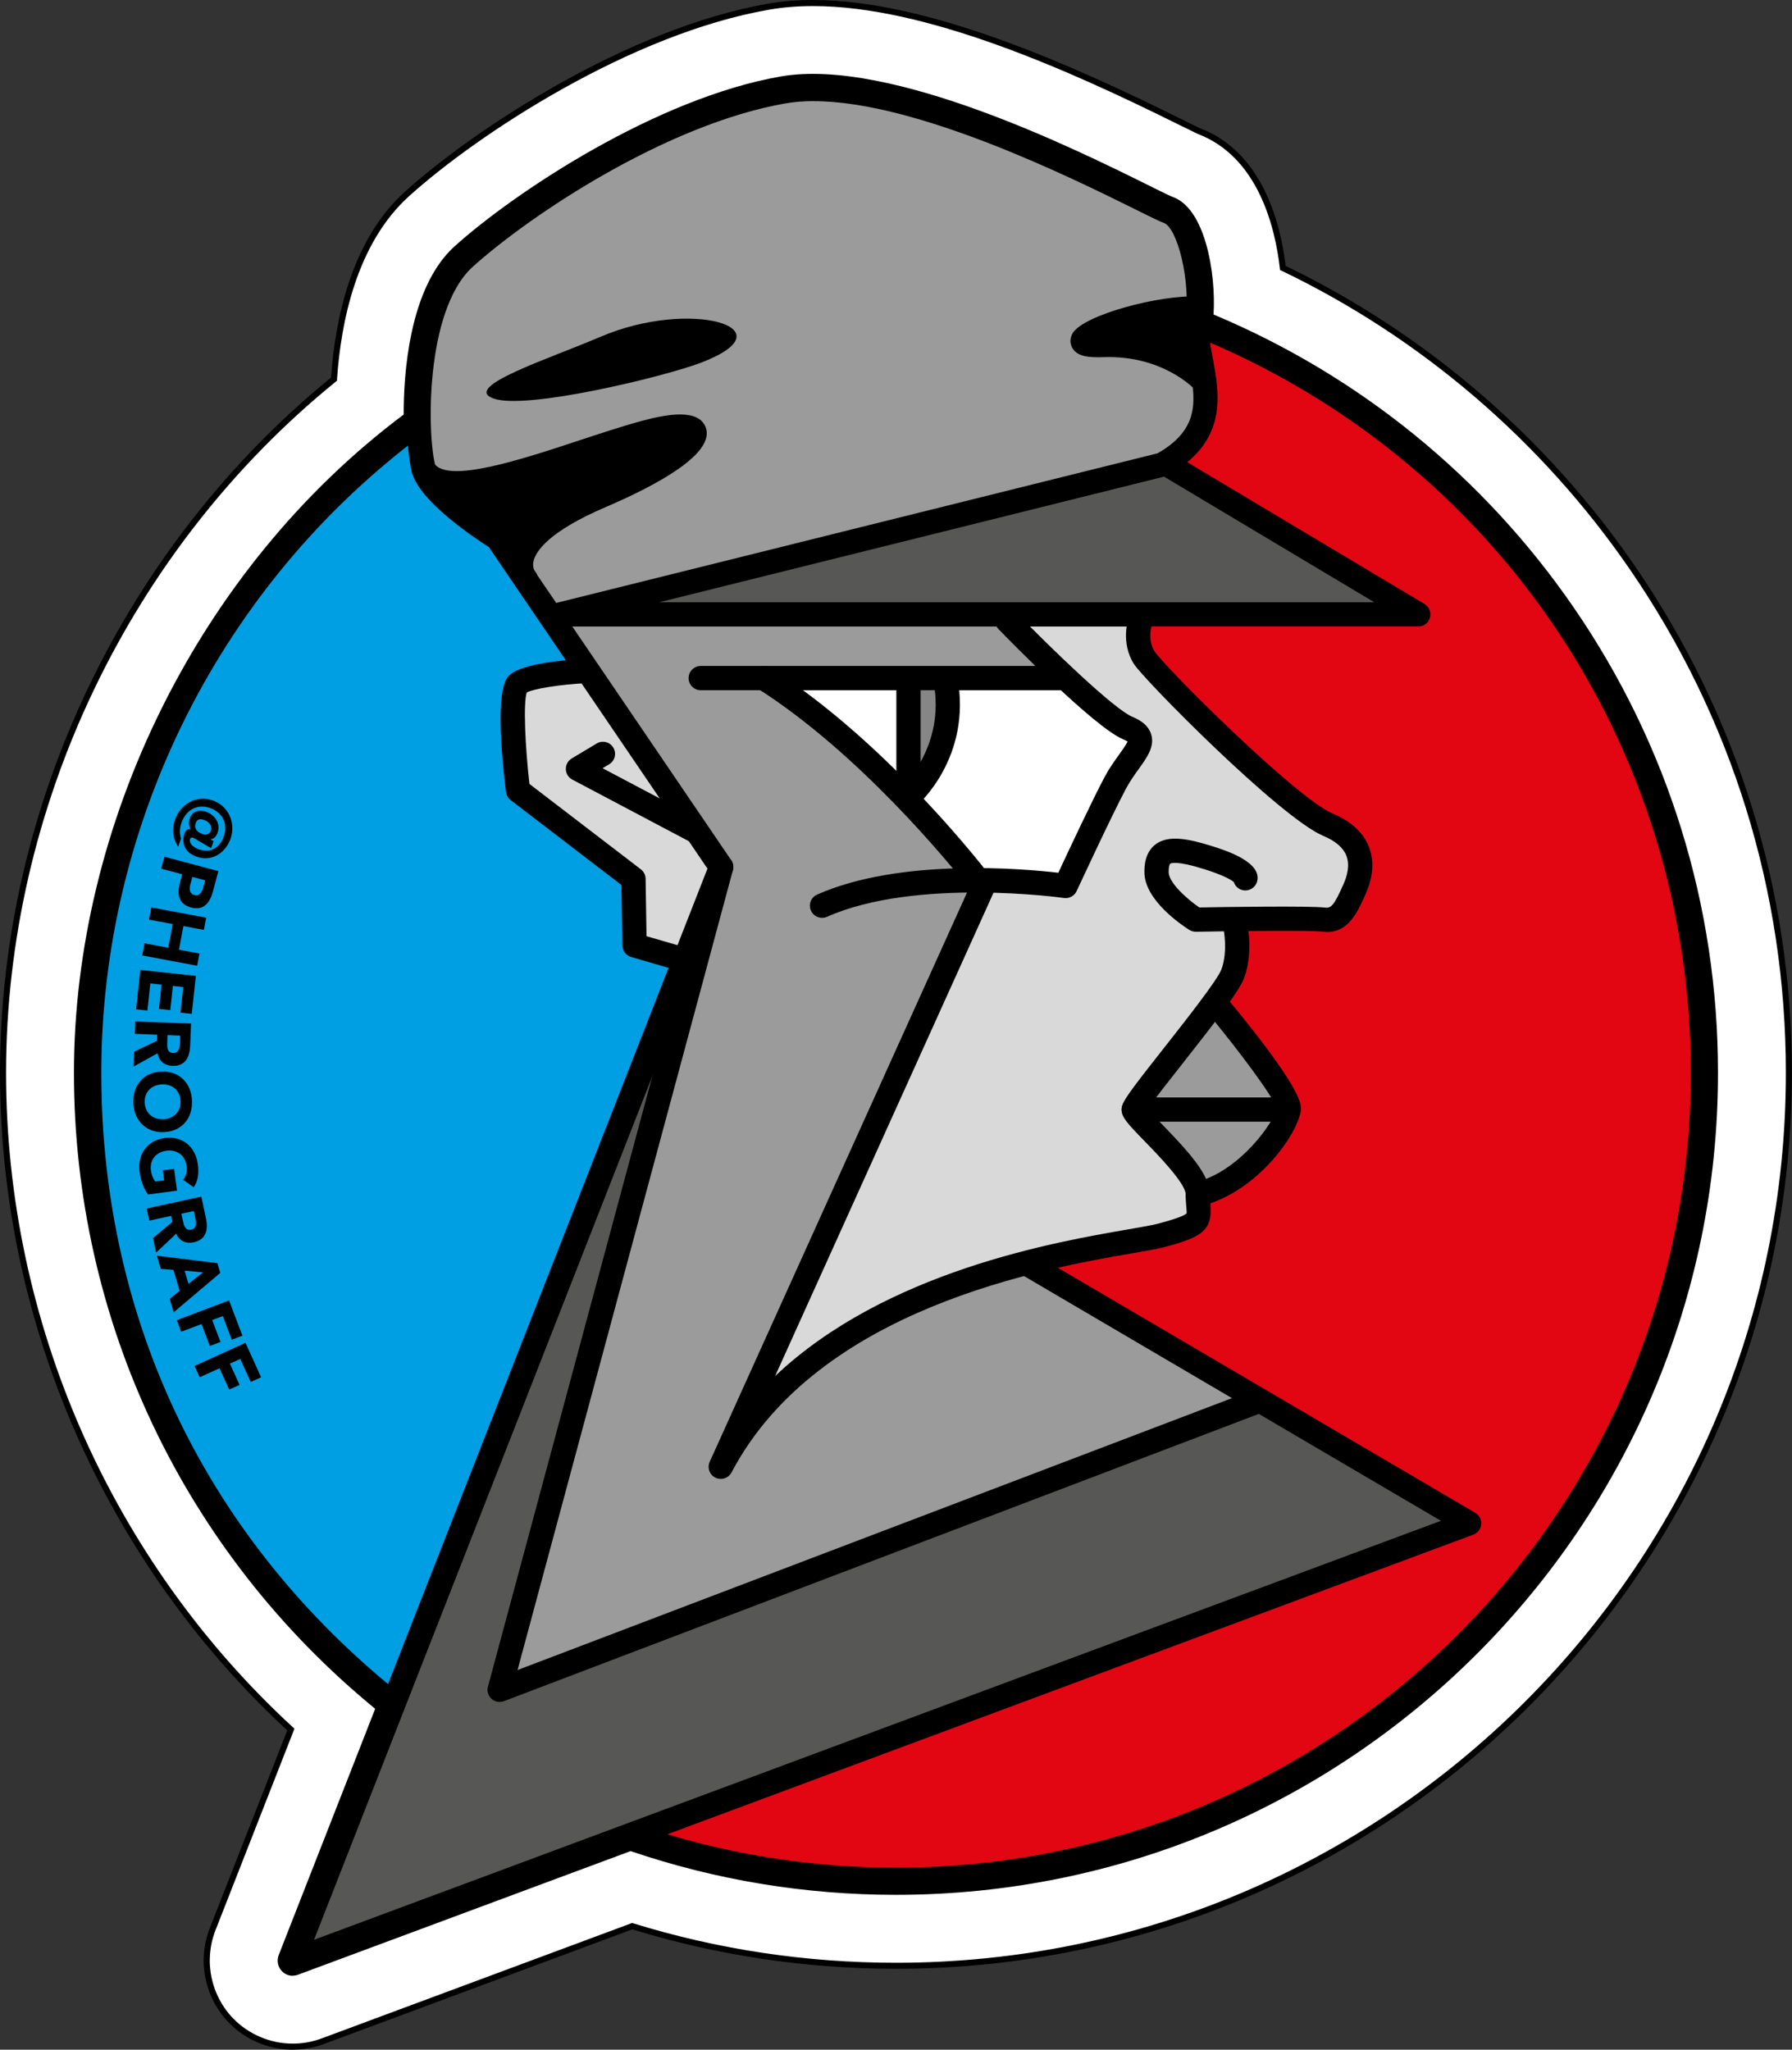
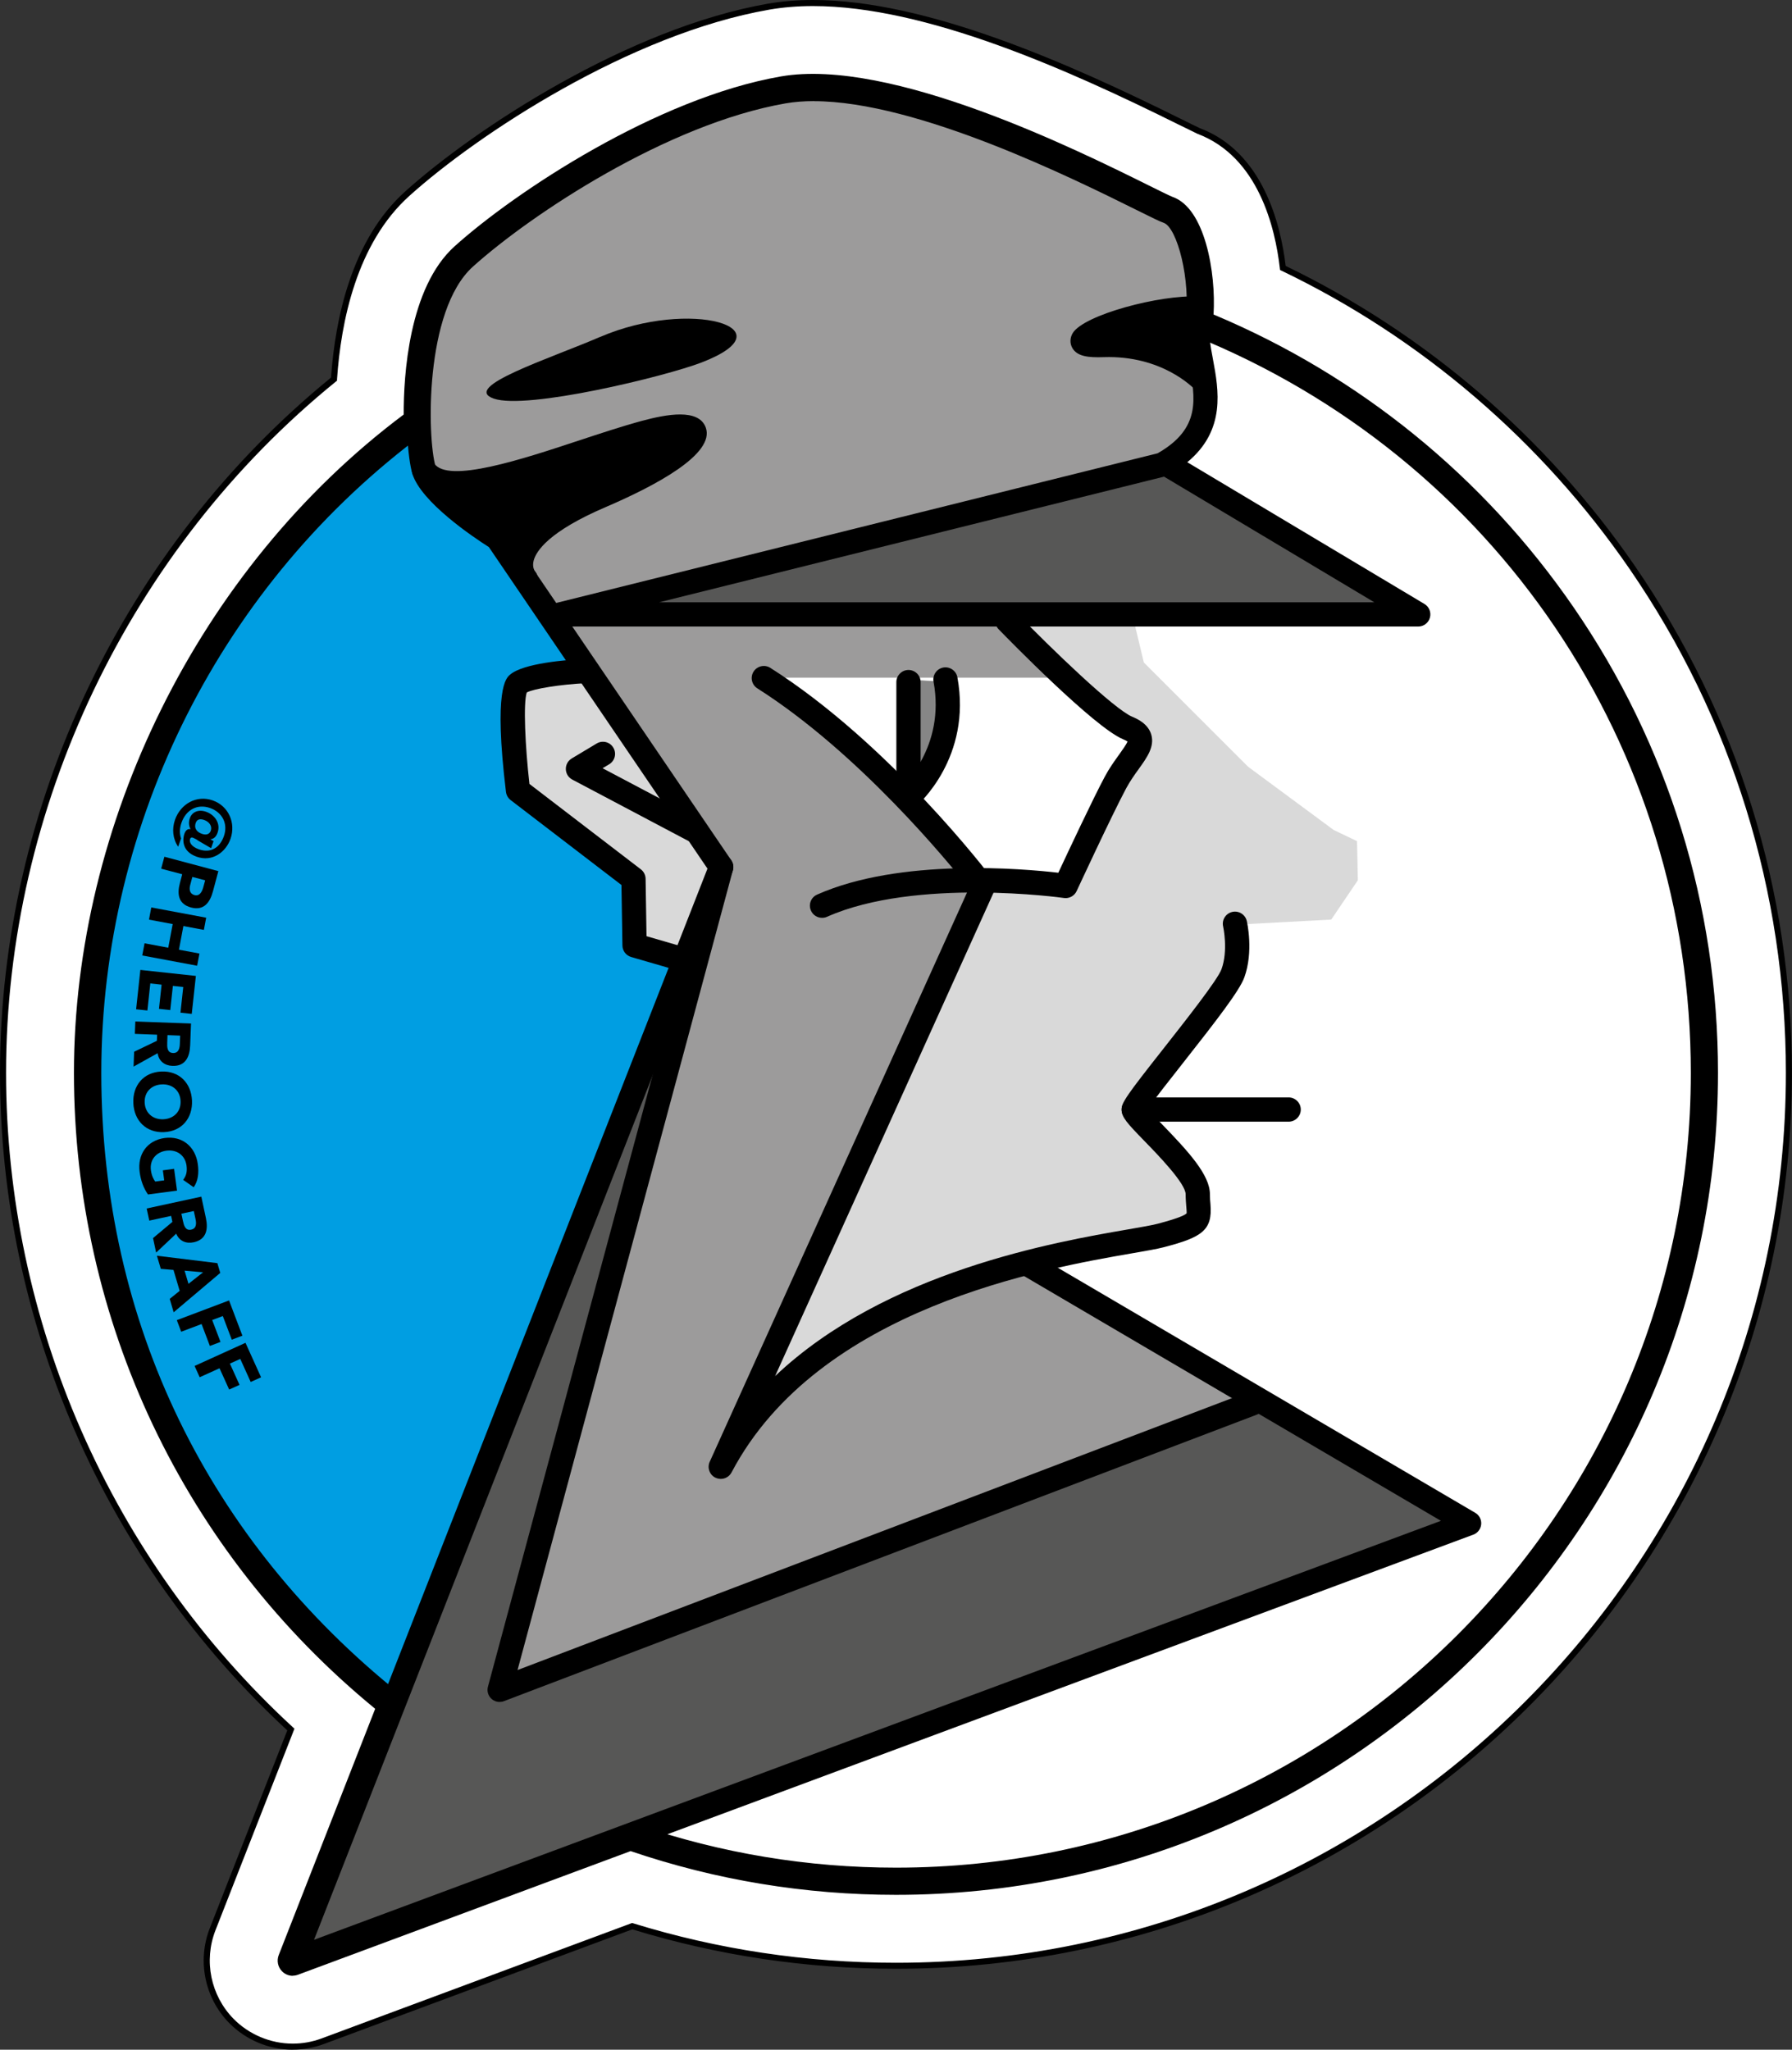
<svg xmlns="http://www.w3.org/2000/svg" id="Capa_2" data-name="Capa 2" viewBox="0 0 295.42 337.91">
  <rect x="0" y="0" width="295.42" height="337.91" fill="#333333" stroke="none" />
  <defs>
    <style>
      .cls-1 {
        fill: #9c9b9b;
      }

      .cls-1, .cls-2, .cls-3, .cls-4, .cls-5, .cls-6, .cls-7, .cls-8 {
        stroke-width: 0px;
      }

      .cls-3 {
        fill: #868686;
      }

      .cls-4 {
        fill: #009ee2;
      }

      .cls-5 {
        fill: #fff;
      }

      .cls-6 {
        fill: #e20613;
      }

      .cls-7 {
        fill: #d9d9d9;
      }

      .cls-8 {
        fill: #575756;
      }
    </style>
  </defs>
  <g id="Capa_5" data-name="Capa 5">
    <g>
      <path class="cls-5" d="m48.27,337.41c-3.78,0-7.47-1.55-10.12-4.24-3.91-3.98-5.13-9.92-3.09-15.12l12.9-32.92C17.69,257.27.5,218.3.5,176.88c0-44.24,20.29-86.55,54.55-114.38.66-9.71,3.31-22.68,12.08-30.57,11.33-10.19,36.55-26.82,59.6-30.83,2.28-.4,4.73-.6,7.29-.6,18.67,0,42.16,10.48,60.53,19.6,1.02.51,2.45,1.22,3.04,1.49,9.23,3.48,12.88,13.66,13.9,22.59,23.13,11.12,42.92,28.05,57.56,49.33,16.92,24.59,25.86,53.41,25.86,83.36,0,81.17-66.04,147.21-147.21,147.21-14.84,0-29.44-2.2-43.48-6.53l-51.02,18.97c-1.6.59-3.26.89-4.94.89Z" />
      <path class="cls-2" d="m48.27,337.91c-3.92,0-7.73-1.6-10.48-4.39-4.05-4.12-5.31-10.27-3.2-15.65l12.77-32.6C17.26,257.42,0,217.94,0,176.88c0-43.96,20.4-86.79,54.57-114.63.68-9.64,3.36-22.71,12.23-30.69C78.17,21.32,103.49,4.63,126.65.6c2.3-.4,4.78-.6,7.37-.6,18.77,0,42.33,10.5,60.75,19.65l.17.08c1,.5,2.31,1.15,2.86,1.4,10.37,3.91,13.32,15.79,14.15,22.71,23.06,11.14,42.94,28.21,57.51,49.38,16.98,24.67,25.95,53.59,25.95,83.64,0,81.45-66.26,147.71-147.71,147.71-14.81,0-29.43-2.19-43.46-6.5l-50.86,18.91c-1.65.61-3.37.92-5.12.92ZM134.03,1c-2.53,0-4.96.2-7.2.59-22.95,3.99-48.07,20.55-59.35,30.71-8.69,7.82-11.28,20.76-11.92,30.24v.22s-.18.14-.18.14C21.32,90.53,1,133.15,1,176.88c0,40.9,17.24,80.22,47.29,107.88l.25.23-13.02,33.24c-1.96,5.02-.79,10.74,2.98,14.59,2.56,2.6,6.12,4.09,9.76,4.09,1.63,0,3.23-.29,4.77-.86l51.18-19.03.16.05c13.98,4.32,28.56,6.51,43.33,6.51,80.9,0,146.71-65.81,146.71-146.71,0-29.85-8.91-58.57-25.77-83.08-14.52-21.1-34.36-38.11-57.37-49.16l-.25-.12-.03-.27c-.76-6.66-3.53-18.39-13.58-22.18-.59-.28-1.91-.93-2.92-1.43l-.17-.08C176.01,11.45,152.59,1,134.03,1Z" />
    </g>
    <polygon class="cls-4" points="69 70.11 69.47 76.02 72.42 82.09 81.76 88.78 95.91 110.55 87.51 111.33 84.24 114.44 84.56 129.53 103.69 145.08 104.93 157.06 113.02 157.99 88.29 220.99 65.42 281.18 54.07 271.69 35.56 249.14 24.52 226.9 17.67 207.14 13.94 182.57 16.43 155.35 20.63 134.51 29.03 116.46 39.6 97.64 54.07 81.15 69 70.11" />
-     <polygon class="cls-6" points="106.66 302.11 242.12 251.62 170.29 207.7 185.88 204.42 190.09 204.2 197.84 201.22 198.77 196.71 206.18 192.79 212.39 183.09 208.39 175.26 200.31 164.96 202.69 160.96 204.05 152.11 219.46 151.6 223.54 147.18 223.71 138.67 217.84 135.94 201.75 122.07 187.97 108.28 187.88 101.39 231.28 100.88 192.56 76.2 198.01 71.52 199.28 63.69 197.41 55.52 197.58 53.9 222.35 66.84 238.18 78.58 249.41 90.75 262.77 107.86 274.43 132.45 279.8 151.86 280.39 174.92 280.05 196.79 274.6 217.98 263.71 243.35 254.18 256.88 237.16 276.96 220.82 288.28 198.69 299.69 176.14 307.35 147.71 310.67 123.37 308.37 109.75 304.28 106.66 302.11" />
    <polygon class="cls-8" points="99.78 102.27 230.51 100.51 192.56 76.2 97.02 100.51 99.78 102.27" />
    <polygon class="cls-8" points="205.92 230.49 239.54 250.07 49.59 322.33 49.34 319.07 108.06 172.03 109.81 172.53 82.71 277.92 202.91 232.5 205.92 230.49" />
-     <polygon class="cls-1" points="187.34 182.82 200.63 166.43 211.48 181.05 211.26 185.48 207.72 191.02 198.41 197.44 196.2 192.57 187.34 182.82" />
    <polygon class="cls-1" points="92.76 101.98 165.63 101.31 173.61 111.72 127.98 111.72 139.72 121.69 157 140.52 161.2 147.83 120.45 236.87 133.74 223.58 150.13 214.94 169.62 208.29 205.92 230.49 83.46 278.07 119.12 142.07 92.76 101.98" />
    <polygon class="cls-3" points="149.2 112.01 150.2 130.18 153.99 125.38 155.99 115.6 155.99 112.41 149.2 112.01" />
    <polygon class="cls-7" points="161.2 147.83 121.07 235.62 137.33 222.12 154.82 212.3 174.76 205.86 190.09 204.2 196.85 201.26 196.85 195.43 187.34 182.82 202.07 162.3 202.99 152.48 219.46 151.6 223.85 145.12 223.71 138.67 219.86 136.83 205.75 126.4 188.57 109.22 186.73 101.55 166.73 101.69 180.14 115.67 187.92 121.41 177.14 142.6 175.6 146.05 162.71 145.98 161.2 147.83" />
    <polygon class="cls-1" points="91.17 102.03 192.56 76.2 198.64 71.16 198.64 62.88 198.07 52.15 195.25 35.59 152.71 17.33 133.14 13.95 115.45 18.27 91.17 31.07 72.92 45.75 68.78 59.11 69.53 77.37 76.3 85.28 81.2 87.16 91.17 102.03" />
    <polygon class="cls-7" points="118.65 143.43 113.02 157.99 104.53 156.23 103.69 145.08 85.15 129.5 83.83 113.69 87.41 112.19 96.63 111.06 118.65 143.43" />
    <polygon class="cls-2" points="72.32 80.59 85.09 77.94 111.32 70.69 113.51 71.84 111.9 74.72 94.41 83.46 87.16 90.02 84.74 94.05 81.64 87.83 72.32 80.59" />
    <path class="cls-2" d="m196.57,50.79s-7.13,1.27-7.94,1.73-8.4,2.76-8.4,2.76l2.07,1.27s4.37.81,4.72.81,6.56,1.73,7.02,2.19,3.91,1.73,3.91,1.73l-1.38-10.47Z" />
    <path class="cls-2" d="m98.96,55.53c-8.33,3.6-23.02,8.27-17.57,10.18s28.28-3.66,34.21-5.93c14.93-5.72-1.86-10.62-16.64-4.24Z" />
  </g>
  <g id="Capa_4" data-name="Capa 4">
    <path class="cls-2" d="m48.27,325.73c-.67,0-1.32-.27-1.78-.75-.69-.7-.9-1.75-.54-2.67l15.9-40.6c-31.56-25.87-49.66-64.06-49.66-104.84s20.32-83.03,54.36-108.53c-.02-6.26.8-20.9,8.4-27.74,9.93-8.94,33.31-24.44,53.79-28,18.12-3.15,48.99,12.19,60.62,17.96,1.77.88,3.55,1.76,3.94,1.9,5.35,1.84,7.18,12.52,6.76,19.39,24.03,10.07,44.55,26.76,59.36,48.28,15.57,22.63,23.8,49.16,23.8,76.73,0,74.73-60.79,135.52-135.52,135.52-14.98,0-29.69-2.43-43.74-7.21l-54.83,20.38c-.28.1-.57.16-.87.16ZM134.04,13.19c-1.8,0-3.52.13-5.13.41-20.27,3.52-43.44,18.9-53.29,27.76-7.4,6.66-8.11,21.27-8.07,27.24v.25s-.2.15-.2.15c-33.92,25.31-54.16,65.64-54.16,107.88s18.07,78.61,49.57,104.29l.28.23-16.17,41.28c-.22.55-.09,1.18.33,1.6.41.42,1.04.56,1.59.35l55.16-20.51.17.06c13.99,4.79,28.66,7.22,43.59,7.22,74.18,0,134.52-60.35,134.52-134.52,0-27.37-8.17-53.7-23.62-76.17h0c-14.77-21.46-35.26-38.08-59.25-48.07l-.33-.14.03-.36c.5-6.81-1.33-17.1-6.07-18.73-.42-.15-1.8-.82-4.01-1.92-10.54-5.24-36.85-18.31-54.92-18.31Z" />
  </g>
  <g id="Capa_2-2" data-name="Capa 2">
    <path class="cls-2" d="m48.27,325.23c-.53,0-1.04-.21-1.43-.6-.55-.56-.72-1.4-.44-2.13l70.23-179.3-36.04-53.01c-2.53-1.61-11.21-7.42-12.62-12.12-1.43-4.75-2.54-28.22,7.31-37.09,9.89-8.9,33.16-24.33,53.54-27.88,17.96-3.12,48.72,12.16,60.31,17.91,1.84.91,3.58,1.78,4.01,1.92,5.66,1.95,7.09,14.43,6.27,20.57-.21,1.61.16,3.63.56,5.77.93,5.01,2.16,11.65-4.24,16.93l39.1,23.37c.77.46,1.14,1.38.9,2.25-.24.87-1.03,1.47-1.93,1.47H94.35l26.2,38.53c.37.55.45,1.24.21,1.85l-68.99,176.12,185.77-69.07-68.86-40.43c-.95-.56-1.27-1.78-.71-2.74.56-.95,1.78-1.27,2.74-.71l72.49,42.56c.67.39,1.05,1.13.98,1.9-.07.77-.57,1.43-1.3,1.7l-193.91,72.09c-.23.08-.46.12-.7.12ZM134.17,16.67c-1.64,0-3.2.12-4.65.37-19.55,3.4-41.99,18.31-51.55,26.91-8.04,7.23-7.54,28.34-6.16,32.97.78,2.59,7.06,7.47,11.27,10.11.23.15.44.34.59.57l8.03,11.81c.05-.02.11-.03.16-.05l98.98-24.63c7.16-4.09,6.24-9.01,5.19-14.71-.46-2.46-.89-4.79-.59-7.03.91-6.79-1.38-15.49-3.61-16.26-.65-.22-1.84-.81-4.48-2.12-10.28-5.1-36.09-17.93-53.19-17.93Zm-25.5,82.62h117.89l-34.66-20.71-83.23,20.71Z" />
-     <path class="cls-2" d="m218.77,153.64c-.25,0-.52-.02-.79-.05-1.89-.24-13.49-.12-20.82.02-.39,0-.77-.1-1.1-.31-1.24-.78-7.4-4.91-7.4-9.52,0-.8,0-3.23,1.88-4.61,2.06-1.51,5.18-.96,9.24.31,2.26.71,8.26,2.61,7.47,5.8-.27,1.07-1.36,1.72-2.43,1.46-.7-.17-1.22-.69-1.42-1.33-.33-.28-1.48-1.05-4.83-2.11-4.59-1.45-5.53-1.01-5.67-.9,0,0-.24.23-.24,1.38,0,1.67,2.86,4.32,5.05,5.82,3.58-.06,18.18-.3,20.77.03,1.01.12,1.51-.52,2.98-3.82l.05-.12c.55-1.24,1.07-3.04.44-4.64-.52-1.32-1.81-2.42-3.82-3.26-7.08-2.98-29.6-25.77-31.22-28.36-2.18-3.48-.94-7.32-.88-7.48.35-1.05,1.48-1.61,2.53-1.26,1.04.35,1.61,1.47,1.27,2.52-.02.06-.68,2.27.47,4.11,1.63,2.6,23.39,24.27,29.38,26.79,3.04,1.28,5.05,3.12,5.98,5.48.9,2.28.73,4.95-.51,7.73l-.05.12c-1.3,2.92-2.76,6.21-6.34,6.21Zm-15.42-9.32s0,0,0,0c0,0,0,0,0,0Zm0,0h0s0,0,0,0Z" />
    <path class="cls-2" d="m118.82,243.81c-.29,0-.59-.07-.88-.2-.97-.47-1.39-1.64-.94-2.62l42.74-94.56c-3.38-4.28-18.16-22.32-34.89-32.95-.93-.59-1.21-1.83-.62-2.76.59-.93,1.83-1.21,2.76-.62,19.61,12.45,35.98,33.93,36.66,34.84.44.58.53,1.36.23,2.03l-36.1,79.89c18.23-17.28,46.23-22.12,58.16-24.18,2.2-.38,3.94-.68,4.89-.93,3.76-.98,4.61-1.51,4.79-1.73.03-.12-.02-.72-.06-1.16-.04-.54-.1-1.2-.1-1.98,0-1.78-4.58-6.5-6.78-8.76-2.93-3.01-3.77-3.94-3.77-5.19,0-1.17.71-2.21,6.95-10.13,3.53-4.49,8.88-11.27,9.51-13.02,1.13-3.1.28-7,.27-7.04-.25-1.08.42-2.15,1.5-2.4,1.08-.25,2.15.42,2.4,1.5.05.2,1.14,5.05-.41,9.3-.8,2.19-4.53,7.02-10.13,14.13-2.17,2.75-4.78,6.06-5.8,7.57.56.65,1.53,1.64,2.35,2.49,4.48,4.62,7.91,8.4,7.91,11.55,0,.61.04,1.14.09,1.65.36,4.32-1.42,5.45-7.71,7.09-1.12.29-2.84.59-5.22,1-14.15,2.45-51.72,8.95-66.02,36.12-.36.68-1.05,1.07-1.77,1.07Z" />
-     <path class="cls-2" d="m197.45,198.88c-.9,0-1.72-.62-1.94-1.53-.26-1.07.4-2.15,1.48-2.41,7.41-1.78,13.23-10.19,13.45-12.24-.47-1.84-6.32-9.65-11.54-15.93-.71-.85-.59-2.11.26-2.82.85-.71,2.11-.59,2.82.26,5.69,6.83,12.48,15.58,12.48,18.43,0,3.65-6.98,13.9-16.52,16.2-.16.04-.31.06-.47.06Zm13-16.12h0,0Z" />
-     <path class="cls-2" d="m174.58,113.79h-59.06c-1.1,0-2-.9-2-2s.9-2,2-2h59.06c1.1,0,2,.9,2,2s-.9,2-2,2Z" />
    <path class="cls-2" d="m135.52,151.31c-.77,0-1.5-.44-1.83-1.19-.45-1.01,0-2.19,1.02-2.64,13.69-6.08,34.08-4.26,39.76-3.6,1.56-3.34,5.63-12.03,7.65-15.82.75-1.41,1.6-2.59,2.35-3.63.52-.73,1.21-1.69,1.41-2.18-.12-.09-.35-.22-.74-.38-4.74-1.96-18.91-16.48-20.51-18.13-.77-.79-.75-2.06.04-2.83s2.06-.75,2.83.04c5.82,6,16.18,15.98,19.17,17.22.64.27,2.59,1.07,3.13,2.96.56,1.98-.72,3.76-2.07,5.64-.68.94-1.44,2.01-2.07,3.18-2.43,4.55-8.11,16.83-8.17,16.95-.37.8-1.23,1.27-2.1,1.14-.24-.04-24.42-3.4-39.05,3.1-.26.12-.54.17-.81.17Zm50.49-28.95h.01-.01Z" />
    <path class="cls-2" d="m149.73,133.43c-.56,0-1.12-.24-1.52-.7-.72-.84-.63-2.1.21-2.82.32-.28,7.48-6.68,5.48-17.53-.2-1.09.52-2.13,1.6-2.33,1.08-.2,2.13.52,2.33,1.6,2.42,13.18-6.42,20.96-6.8,21.29-.38.32-.84.48-1.3.48Z" />
    <path class="cls-2" d="m82.37,280.59c-.49,0-.97-.18-1.34-.52-.56-.5-.79-1.28-.59-2l36.52-135.65c.29-1.07,1.39-1.7,2.45-1.41,1.07.29,1.7,1.38,1.41,2.45l-35.5,131.86,120.45-45.84c1.03-.4,2.19.13,2.58,1.16s-.13,2.19-1.16,2.58l-124.11,47.23c-.23.09-.47.13-.71.13Z" />
    <path class="cls-2" d="m113.12,160.32c-.18,0-.37-.03-.56-.08l-8.51-2.47c-.84-.25-1.43-1.01-1.44-1.89l-.16-9.98-18.27-14c-.43-.33-.7-.81-.77-1.35-2.05-16.99,0-18.75.68-19.33,2.2-1.89,9.32-2.44,12.27-2.59,1.1-.05,2.04.79,2.1,1.9.06,1.1-.79,2.04-1.9,2.1-4.2.21-8.57.91-9.72,1.53-.59,1.7-.27,8.85.44,15.08l18.37,14.08c.48.37.77.94.78,1.55l.15,9.47,7.09,2.06c1.06.31,1.67,1.42,1.36,2.48-.25.87-1.05,1.44-1.92,1.44Z" />
    <path class="cls-2" d="m114.49,138.91c-.31,0-.63-.07-.93-.23l-19.22-10.16c-.64-.34-1.04-.99-1.06-1.71-.02-.72.35-1.4.97-1.77l4.12-2.47c.95-.57,2.18-.26,2.74.69.57.95.26,2.18-.69,2.74l-1.08.65,16.08,8.5c.98.52,1.35,1.73.83,2.7-.36.68-1.05,1.07-1.77,1.07Z" />
    <path class="cls-2" d="m212.44,184.92h-25.54c-1.1,0-2-.9-2-2s.9-2,2-2h25.54c1.1,0,2,.9,2,2s-.9,2-2,2Z" />
    <path class="cls-2" d="m64.56,282.71c-.44,0-.88-.14-1.25-.44-32.17-25.79-50.62-64.21-50.62-105.4s20.56-83.39,55.01-108.77c.89-.65,2.14-.47,2.8.42.65.89.47,2.14-.42,2.8-33.43,24.63-53.38,64.09-53.38,105.55s17.9,77.24,49.12,102.28c.86.69,1,1.95.31,2.81-.4.49-.98.75-1.56.75Z" />
    <path class="cls-2" d="m147.71,311.9c-15,0-29.73-2.44-43.79-7.26-1.04-.36-1.6-1.5-1.24-2.54s1.49-1.6,2.54-1.24c13.64,4.67,27.94,7.04,42.5,7.04,72.25,0,131.02-58.78,131.02-131.02,0-53.78-32.24-101.51-82.12-121.59-1.02-.41-1.52-1.58-1.11-2.6.41-1.02,1.58-1.52,2.6-1.11,24.7,9.94,45.77,26.84,60.92,48.85,15.51,22.54,23.71,48.98,23.71,76.45,0,74.45-60.57,135.02-135.02,135.02Z" />
    <path class="cls-2" d="m149.77,131.56c-1.1,0-2-.9-2-2v-17.11c0-1.1.9-2,2-2s2,.9,2,2v17.11c0,1.1-.9,2-2,2Z" />
    <path class="cls-2" d="m86.66,97.42c-.57,0-1.14-.24-1.54-.7-.18-.21-1.75-2.11-1.06-5.09.94-4.12,5.71-8.06,14.17-11.68,7.63-3.27,11.76-6.04,13.43-7.61-.94.06-2.43.27-4.75.89-3.16.85-6.66,2.01-10.36,3.23-12.54,4.15-24.39,8.07-28.32,2.13-.61-.92-.35-2.16.57-2.77.92-.61,2.16-.35,2.77.57,2.24,3.39,14.65-.72,23.72-3.72,3.76-1.24,7.32-2.42,10.58-3.3,3.96-1.06,9.36-2.1,10.49,1.15,1.5,4.32-8.18,9.51-16.56,13.1-9.3,3.99-11.4,7.21-11.82,8.78-.28,1.06.14,1.67.19,1.74.73.83.62,2.07-.21,2.8-.37.33-.84.48-1.3.48Z" />
    <path class="cls-2" d="m198.4,64.81c-.54,0-1.08-.22-1.47-.64-.23-.24-5.39-5.62-14.99-5.29-2.58.09-4.35-.13-5.15-1.49-.44-.76-.42-1.68.05-2.47,1.84-3.03,14.42-6.35,20.68-6.04,1.1.06,1.95,1,1.9,2.1-.06,1.1-1,1.94-2.1,1.9-3.59-.18-8.52.91-12.2,2.09,9.41.8,14.52,6.24,14.75,6.5.75.81.69,2.08-.12,2.83-.38.35-.87.53-1.35.53Z" />
  </g>
  <g id="Capa_3" data-name="Capa 3">
    <g>
      <path class="cls-2" d="m32.57,138.5c-.22-.13-.54-.31-.77-.4-.18-.06-.37-.05-.46.21-.18.52.18,1.26,1.45,1.71,1.96.69,3.46-.29,4.12-2.17.72-2.05-.26-3.93-2.27-4.64-2.15-.75-3.99.33-4.72,2.42-.33.93-.34,1.82-.07,2.6l-.48,1.36c-.89-1.3-1.05-2.93-.52-4.44.92-2.63,3.57-4.13,6.23-3.19,2.61.92,3.83,3.72,2.92,6.33-.76,2.17-2.97,3.87-5.57,2.95-2.61-.92-2.29-3.05-2.03-3.79.24-.69.68-.84,1-.74v-.02c-.21-.44-.37-1.04-.1-1.81.37-1.06,1.47-1.48,2.68-1.05,1.43.5,2.43,1.91,1.89,3.44-.23.65-.58,1.02-1.17,1.09v.02s.51.29.51.29l-.41,1.16-2.25-1.31Zm2.18-1.55c.26-.75-.24-1.47-1.09-1.77-.52-.18-1.15-.22-1.39.47-.36,1.04.35,1.58,1.03,1.82.65.23,1.23.1,1.45-.52Z" />
      <path class="cls-2" d="m36,143.6l-.89,3.33c-.5,1.86-1.5,3.24-3.61,2.68-2.08-.56-2.34-2.16-1.84-4.04l.38-1.44-3.47-.92.53-1.97,8.89,2.37Zm-4.29.97l-.35,1.31c-.19.7-.13,1.46.7,1.68.92.24,1.29-.66,1.49-1.42l.27-1.01-2.11-.56Z" />
      <path class="cls-2" d="m33.99,151.29l-.38,2.01-3.38-.63-.73,3.9,3.38.63-.38,2.01-9.05-1.69.38-2.01,3.91.73.73-3.9-3.91-.73.38-2.01,9.05,1.69Z" />
      <path class="cls-2" d="m32.29,160.9l-.68,6.25-1.86-.2.46-4.23-1.71-.19-.43,3.99-1.86-.2.43-3.99-1.86-.2-.48,4.46-1.86-.2.7-6.49,9.15.99Z" />
      <path class="cls-2" d="m31.49,168.75l-.14,3.58c-.07,1.9-.78,3.47-2.92,3.39-1.29-.05-2.26-.78-2.44-2.09l-3.97,2.21.09-2.45,3.75-1.8.04-1.01-3.67-.14.08-2.04,9.19.34Zm-3.88,1.9l-.04,1.2c-.03.75-.04,1.71.96,1.75.92.03,1.1-.8,1.12-1.54l.05-1.33-2.09-.08Z" />
      <path class="cls-2" d="m31.65,181.43c.13,2.89-1.66,5.08-4.61,5.21-2.95.13-4.93-1.89-5.06-4.78-.13-2.89,1.66-5.08,4.61-5.21,2.95-.13,4.93,1.89,5.06,4.78Zm-7.8.35c.08,1.74,1.38,2.82,3.09,2.74,1.71-.08,2.91-1.27,2.83-3.01s-1.38-2.82-3.09-2.74c-1.72.08-2.91,1.27-2.83,3.01Z" />
      <path class="cls-2" d="m24.41,196.94c-.78-1.11-1.21-2.38-1.39-3.73-.39-2.87,1.2-5.2,4.13-5.6,2.92-.39,5.07,1.44,5.46,4.31.2,1.45.05,2.78-.68,3.81l-1.74-1.22c.49-.62.7-1.32.56-2.35-.23-1.72-1.62-2.68-3.32-2.46-1.7.23-2.79,1.52-2.55,3.25.12.88.45,1.5.71,1.84l1.48-.2-.22-1.65,1.85-.25.48,3.59-4.77.64Z" />
      <path class="cls-2" d="m33.19,197.28l.75,3.51c.4,1.86.1,3.55-2,4.01-1.26.27-2.38-.19-2.89-1.42l-3.31,3.12-.51-2.39,3.19-2.67-.21-.99-3.6.78-.43-2,9-1.95Zm-3.29,2.8l.25,1.18c.16.73.39,1.67,1.37,1.46.9-.2.87-1.04.71-1.77l-.28-1.3-2.05.44Z" />
      <path class="cls-2" d="m35.83,208.23l.48,1.62-7.68,6.49-.65-2.21,1.64-1.32-1.02-3.45-2.09-.18-.64-2.16,9.96,1.22Zm-2.34,1.52l-3.06-.27.64,2.17,2.42-1.91Z" />
      <path class="cls-2" d="m37.76,214.39l2.2,5.81-1.75.66-1.48-3.9-1.75.66,1.37,3.61-1.75.66-1.37-3.61-3.36,1.27-.72-1.91,8.61-3.25Z" />
      <path class="cls-2" d="m40.48,221.4l2.56,5.66-1.71.77-1.72-3.8-1.71.77,1.59,3.51-1.71.77-1.59-3.51-3.27,1.48-.84-1.86,8.38-3.81Z" />
    </g>
  </g>
</svg>